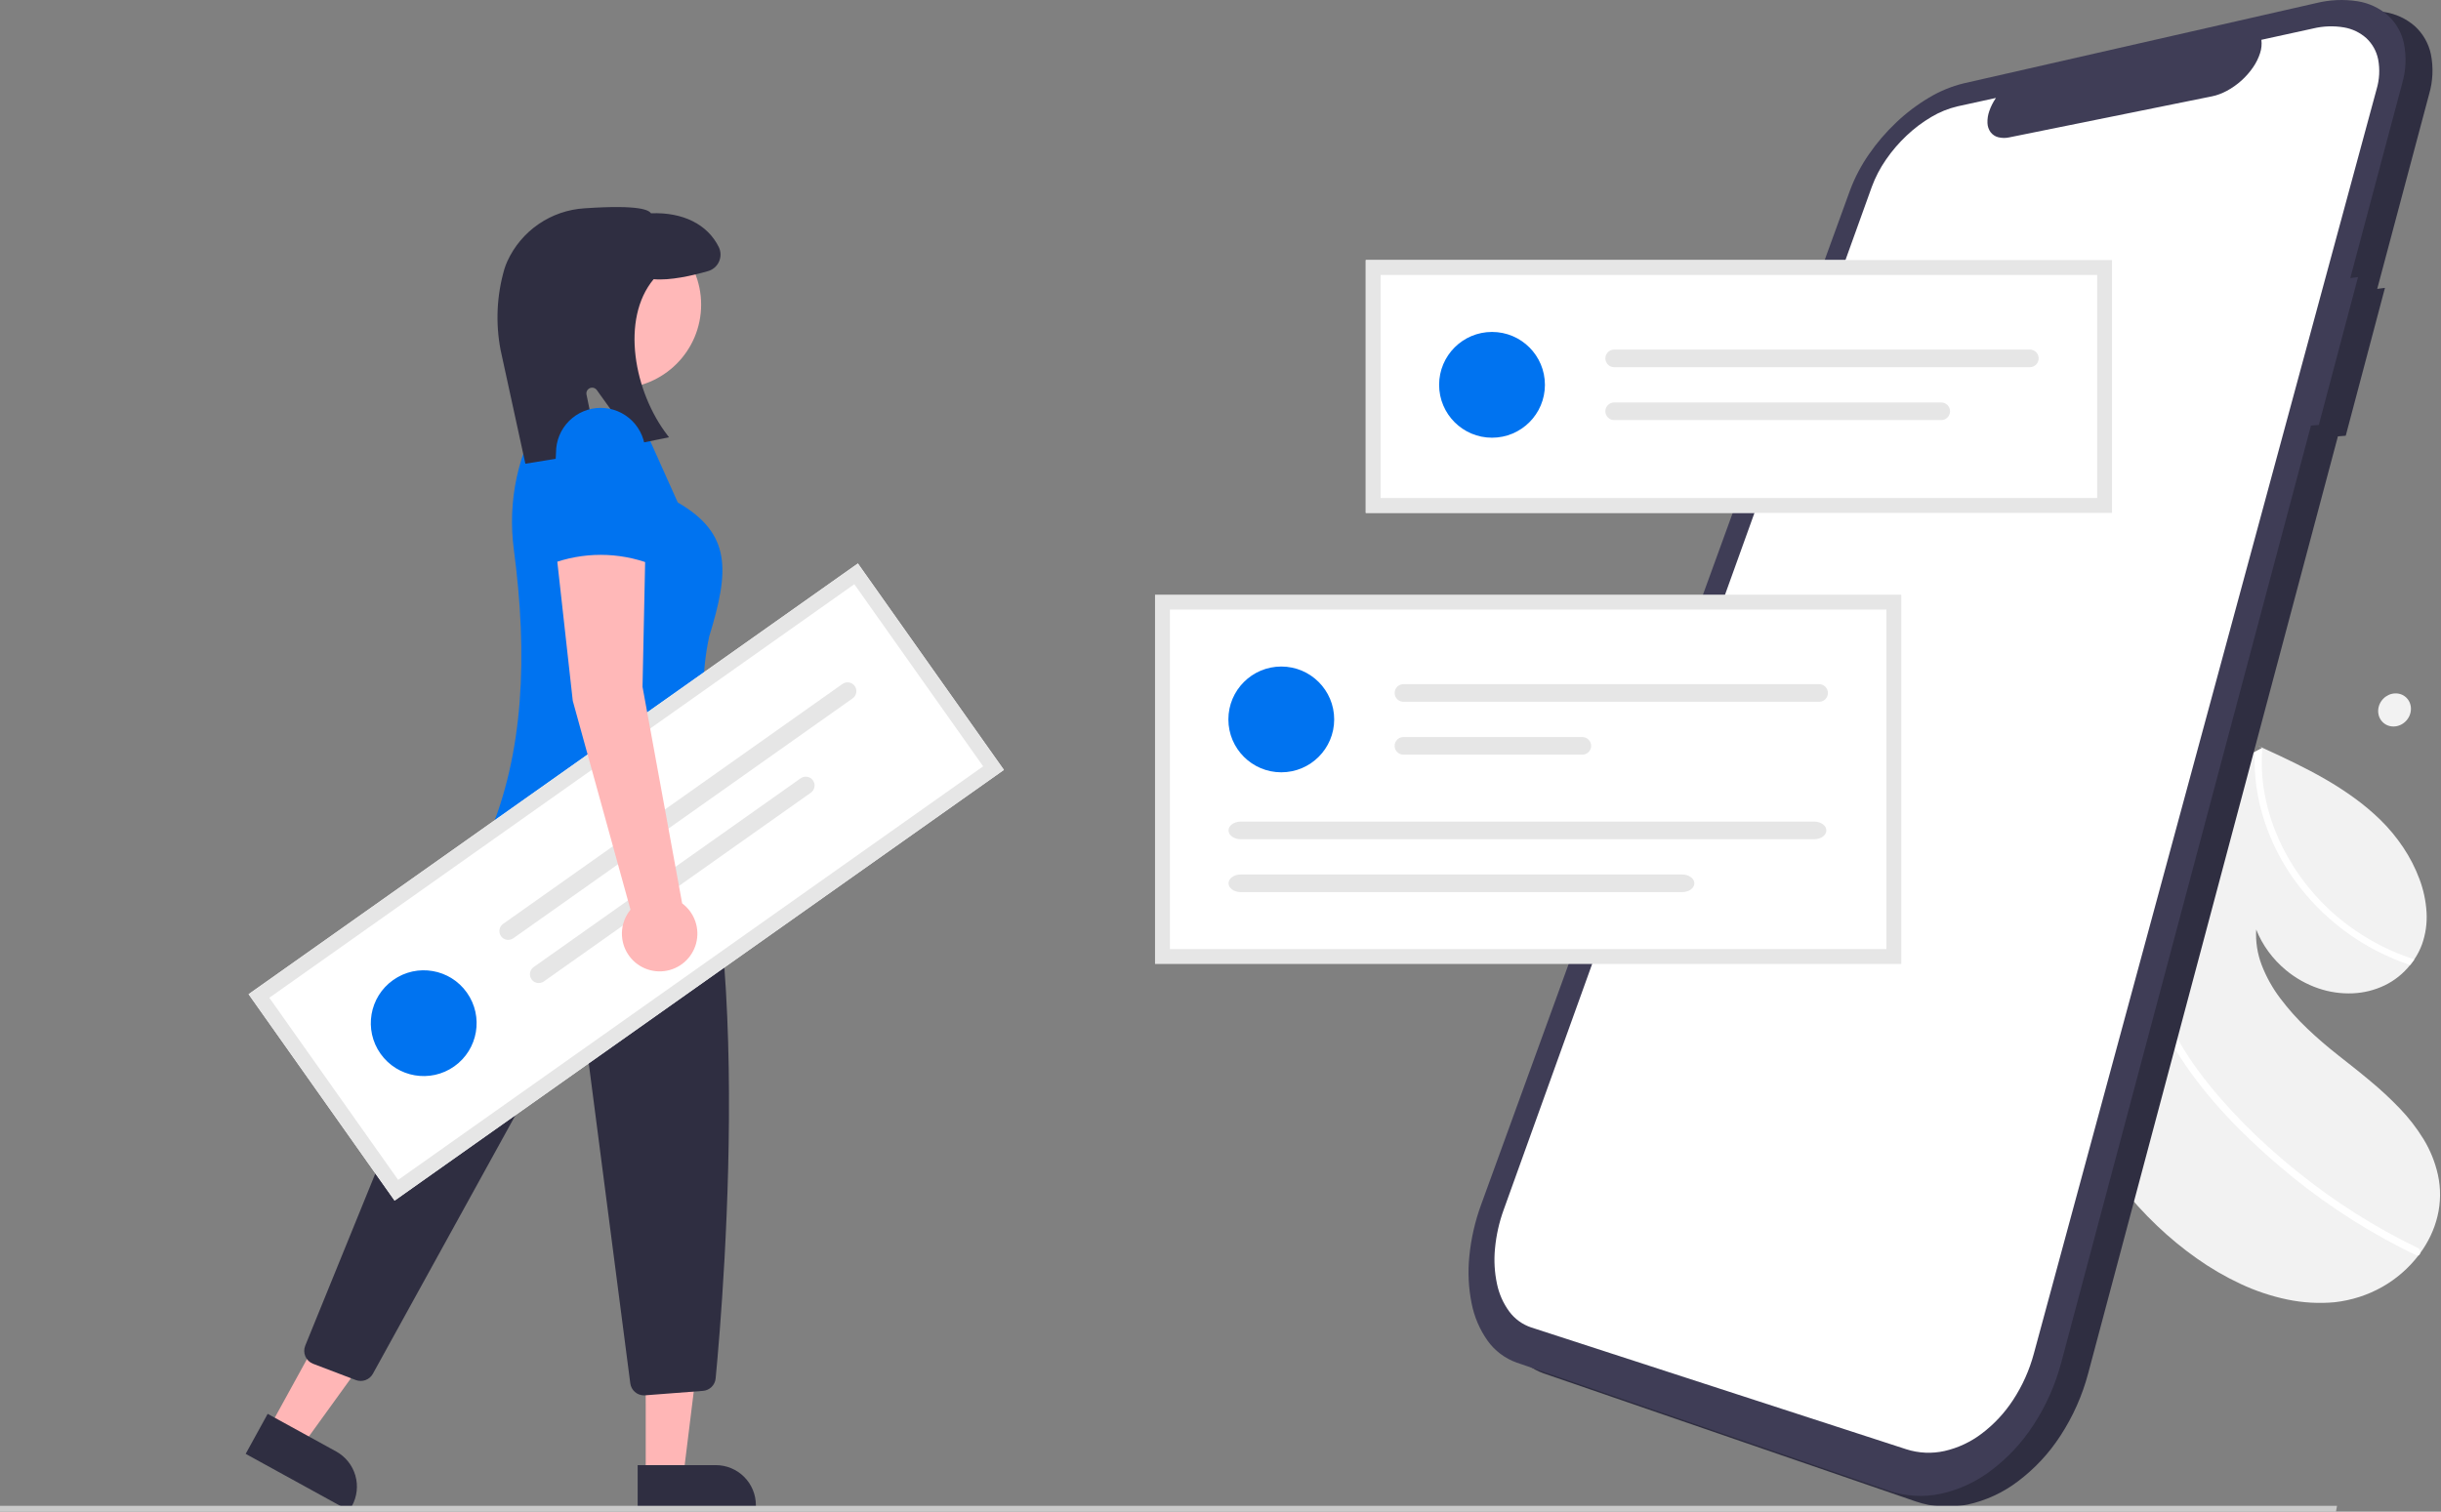
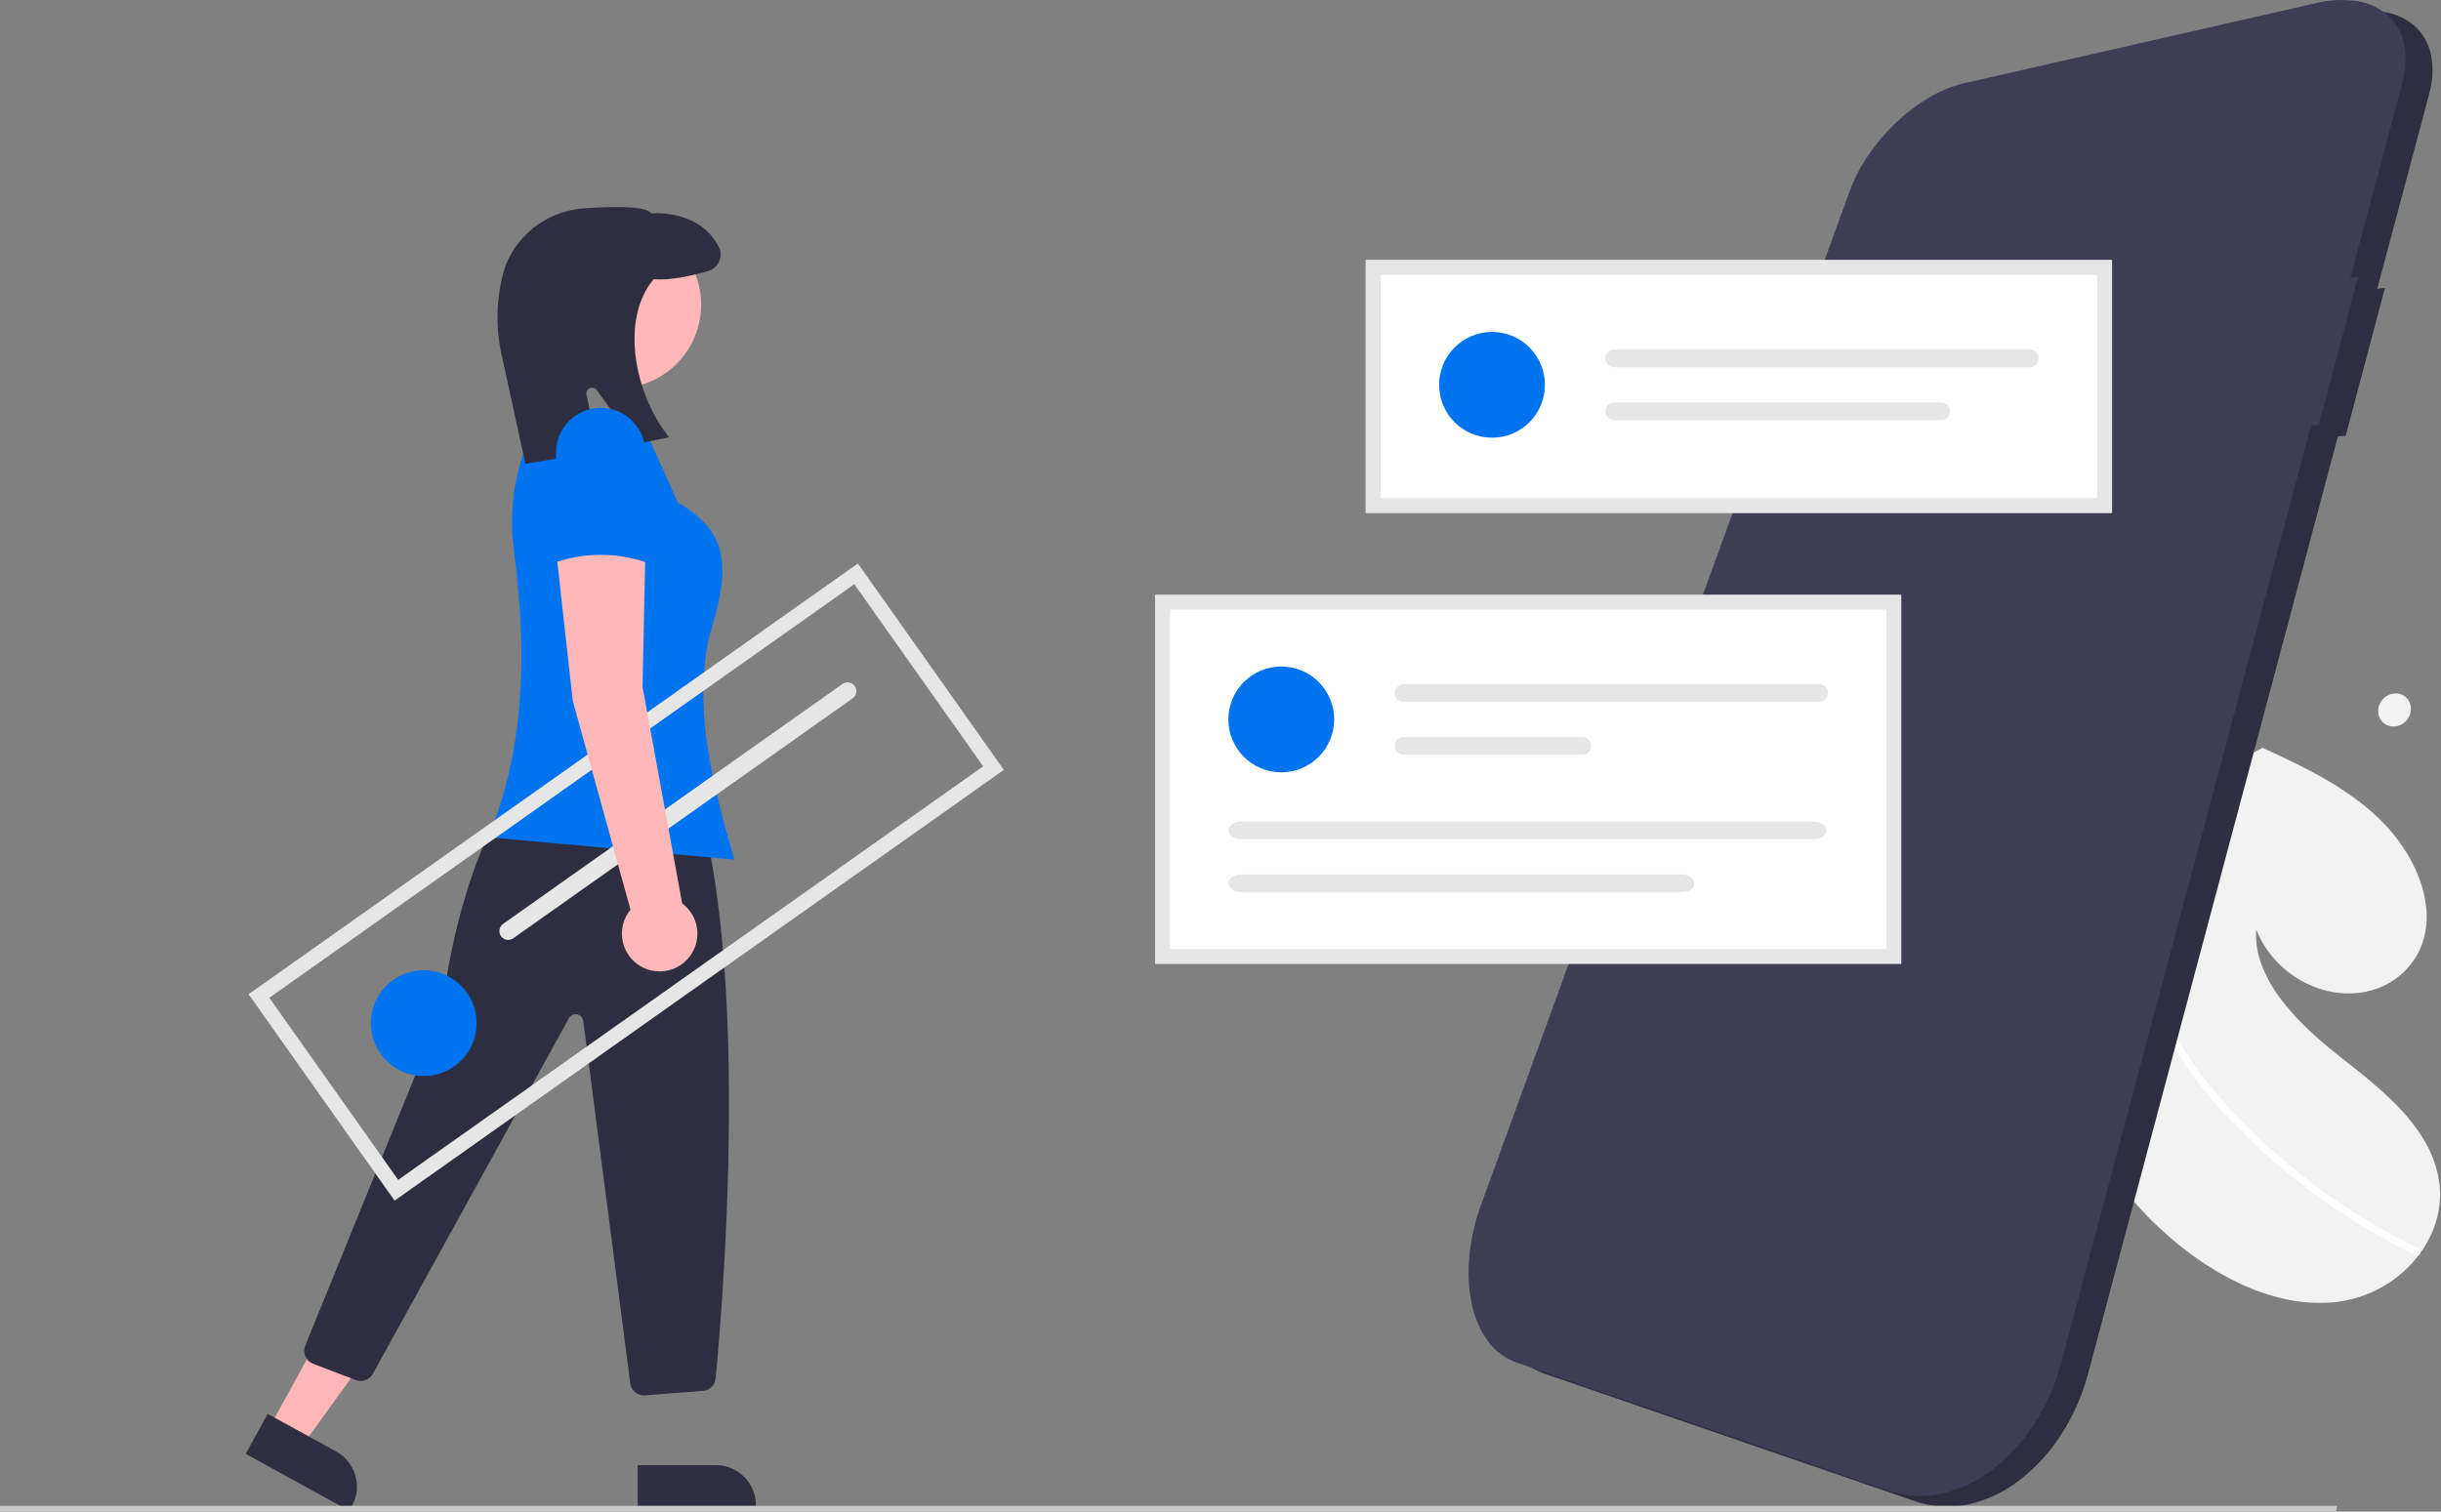
<svg xmlns="http://www.w3.org/2000/svg" width="565" height="350" viewBox="0 0 565 350" fill="none">
  <rect x="0" y="0" width="565" height="350" fill="#808080" stroke="none" />
  <g clip-path="url(#clip0_758_6081)">
    <path d="M490.79 274.447C490.664 274.288 490.54 274.128 490.416 273.968C490.292 273.808 490.169 273.647 490.046 273.486C489.923 273.325 489.801 273.164 489.68 273.002C489.558 272.84 489.437 272.678 489.316 272.514C489.115 267.824 489.112 263.175 489.308 258.568C489.5 253.993 489.887 249.474 490.469 245.009C491.045 240.578 491.808 236.215 492.757 231.921C493.699 227.659 494.822 223.478 496.126 219.377C496.274 218.905 496.426 218.434 496.58 217.965C496.733 217.496 496.89 217.03 497.05 216.567C497.209 216.102 497.371 215.639 497.535 215.178C497.699 214.717 497.866 214.258 498.036 213.8C499.291 210.376 500.673 207.036 502.182 203.779C503.679 200.545 505.297 197.401 507.035 194.346C508.76 191.313 510.598 188.373 512.551 185.526C514.489 182.701 516.536 179.974 518.69 177.347L519.03 176.934L519.37 176.524L519.712 176.116L520.055 175.711L520.302 175.42L520.552 175.13C520.635 175.033 520.719 174.938 520.803 174.842C520.888 174.746 520.973 174.652 521.06 174.558L521.265 174.446L521.468 174.335L521.671 174.225L521.873 174.114L521.885 174.11L521.898 174.104L521.911 174.098L521.924 174.093L522.005 174.049L522.085 174.004L522.164 173.959L522.241 173.914L522.593 173.725L522.944 173.539L523.294 173.354L523.642 173.167L523.376 173.034L522.71 172.702L522.714 172.699C522.772 172.724 522.829 172.75 522.885 172.777C522.941 172.804 522.998 172.83 523.055 172.855C523.112 172.882 523.168 172.909 523.224 172.935C523.279 172.962 523.336 172.989 523.392 173.017L523.457 173.044L523.522 173.072L523.588 173.1C523.61 173.109 523.631 173.12 523.652 173.132C523.67 173.142 523.689 173.15 523.709 173.156L523.767 173.181L523.824 173.205L523.881 173.23C526.31 174.342 528.744 175.472 531.147 176.657C533.55 177.842 535.916 179.076 538.218 180.405C540.514 181.724 542.738 183.162 544.883 184.714C547.022 186.259 549.046 187.956 550.94 189.792C552.938 191.745 554.726 193.902 556.273 196.229C557.803 198.515 559.061 200.971 560.022 203.549C560.946 206.002 561.497 208.581 561.656 211.197C561.809 213.715 561.455 216.237 560.615 218.615C560.501 218.925 560.379 219.23 560.247 219.532C560.116 219.833 559.975 220.13 559.827 220.422C559.678 220.714 559.52 221.001 559.354 221.283C559.187 221.565 559.012 221.842 558.829 222.114C558.753 222.227 558.675 222.339 558.595 222.45C558.516 222.562 558.435 222.672 558.354 222.781C558.272 222.89 558.189 222.999 558.105 223.107C558.021 223.216 557.936 223.323 557.85 223.43C556.26 225.429 554.239 227.043 551.938 228.152C549.625 229.258 547.111 229.881 544.548 229.985C541.856 230.097 539.166 229.707 536.617 228.834C533.882 227.9 531.342 226.475 529.12 224.628C528.352 223.993 527.624 223.312 526.94 222.587C526.263 221.869 525.631 221.109 525.048 220.312C524.47 219.523 523.943 218.697 523.469 217.841C522.998 216.991 522.583 216.112 522.227 215.208C522.059 218.015 522.495 220.825 523.504 223.449C524.569 226.207 526.017 228.802 527.805 231.157C529.694 233.665 531.789 236.01 534.07 238.168C536.365 240.369 538.804 242.433 541.212 244.333C543.621 246.233 546.114 248.177 548.529 250.204C550.941 252.197 553.237 254.326 555.405 256.581C557.509 258.759 559.37 261.16 560.954 263.74C562.512 266.287 563.637 269.074 564.286 271.988C564.98 275.162 564.945 278.453 564.183 281.611C563.813 283.148 563.285 284.643 562.608 286.071C561.926 287.512 561.109 288.884 560.168 290.17L560.079 290.287L559.991 290.404L559.902 290.521L559.81 290.637C557.513 293.64 554.628 296.144 551.333 297.997C549.674 298.93 547.926 299.693 546.114 300.276C544.26 300.873 542.351 301.284 540.415 301.503C536.732 301.842 533.019 301.63 529.399 300.872C525.672 300.092 522.048 298.879 518.601 297.259C515.038 295.591 511.631 293.606 508.423 291.328C505.187 289.038 502.123 286.513 499.256 283.775C498.494 283.049 497.746 282.309 497.011 281.556C496.277 280.804 495.557 280.038 494.851 279.261C494.143 278.482 493.452 277.692 492.776 276.891C492.1 276.089 491.438 275.274 490.79 274.447Z" fill="#F2F2F2" />
-     <path d="M549.999 220.105C547.723 218.924 545.535 217.581 543.451 216.086C539.288 213.102 535.569 209.544 532.404 205.516C530.835 203.517 529.414 201.407 528.152 199.202C527.099 197.339 526.165 195.411 525.354 193.431C524.562 191.499 523.897 189.517 523.361 187.499C522.839 185.528 522.449 183.524 522.195 181.5C521.946 179.518 521.837 177.521 521.868 175.523C521.871 175.411 521.874 175.299 521.876 175.188C521.878 175.076 521.881 174.964 521.884 174.852C521.887 174.739 521.891 174.628 521.897 174.518L521.913 174.186C521.818 174.262 521.722 174.338 521.627 174.415L521.342 174.646L521.059 174.88L520.777 175.114L520.595 175.264L520.413 175.415L520.232 175.568L520.053 175.721L520.3 175.43L520.553 175.13C520.637 175.034 520.721 174.938 520.805 174.842C520.889 174.747 520.975 174.652 521.062 174.559L521.266 174.447L521.47 174.336L521.668 174.225L521.87 174.115L521.883 174.111L521.895 174.105L521.908 174.099L521.921 174.094L522.002 174.049L522.083 174.005L522.162 173.96L522.239 173.914L522.591 173.726L522.942 173.54L523.292 173.355L523.643 173.169L523.368 173.033L522.702 172.701L522.707 172.698C522.764 172.722 522.821 172.748 522.877 172.775C522.933 172.802 522.99 172.829 523.047 172.854C523.104 172.881 523.161 172.907 523.216 172.934C523.272 172.96 523.328 172.987 523.385 173.015L523.449 173.043L523.514 173.071L523.58 173.099C523.602 173.107 523.623 173.118 523.644 173.13L523.638 173.236L523.63 173.335L523.624 173.434L523.619 173.534C523.373 176.898 523.548 180.28 524.141 183.601C524.75 187.02 525.75 190.357 527.121 193.548C528.537 196.85 530.308 199.989 532.402 202.909C534.566 205.93 537.045 208.711 539.797 211.207C542.568 213.685 545.59 215.866 548.814 217.714C550.406 218.627 552.046 219.454 553.726 220.193C555.392 220.924 557.097 221.565 558.832 222.111C558.755 222.225 558.677 222.337 558.598 222.448C558.518 222.559 558.438 222.669 558.356 222.779C558.274 222.888 558.191 222.997 558.108 223.105C558.024 223.214 557.939 223.321 557.853 223.428C557.184 223.206 556.518 222.97 555.856 222.72C555.194 222.47 554.535 222.207 553.879 221.929C553.224 221.652 552.573 221.361 551.927 221.056C551.28 220.751 550.638 220.434 549.999 220.105Z" fill="white" />
    <path d="M504.946 245.251C504.201 244.138 503.498 243.005 502.836 241.851C502.174 240.697 501.556 239.527 500.981 238.341C500.406 237.154 499.875 235.953 499.388 234.737C498.901 233.52 498.46 232.293 498.065 231.056C497.863 230.399 497.677 229.741 497.506 229.08C497.336 228.419 497.181 227.757 497.043 227.094C496.904 226.43 496.781 225.766 496.674 225.1C496.567 224.434 496.476 223.768 496.402 223.103C496.364 222.793 496.331 222.483 496.301 222.172C496.271 221.861 496.245 221.55 496.221 221.239C496.198 220.928 496.179 220.618 496.162 220.307C496.146 219.997 496.133 219.687 496.124 219.378C496.272 218.905 496.423 218.434 496.577 217.965C496.731 217.496 496.887 217.029 497.046 216.564C497.205 216.099 497.367 215.636 497.531 215.175C497.696 214.714 497.863 214.255 498.033 213.797C497.996 214.181 497.964 214.565 497.938 214.95C497.912 215.335 497.891 215.722 497.875 216.109C497.86 216.497 497.85 216.886 497.845 217.275C497.841 217.665 497.841 218.055 497.848 218.446C497.847 218.659 497.849 218.872 497.853 219.085C497.858 219.298 497.863 219.511 497.87 219.724C497.878 219.937 497.887 220.15 497.898 220.363C497.909 220.577 497.922 220.79 497.936 221.003C498.1 223.394 498.475 225.766 499.057 228.091C499.647 230.444 500.415 232.748 501.357 234.984C502.316 237.262 503.423 239.476 504.67 241.611C505.937 243.784 507.323 245.885 508.822 247.905C510.435 250.086 512.139 252.209 513.936 254.275C515.733 256.341 517.598 258.351 519.531 260.304C521.466 262.255 523.457 264.146 525.506 265.976C527.554 267.807 529.637 269.574 531.754 271.277C533.921 273.027 536.132 274.71 538.388 276.326C540.643 277.943 542.936 279.488 545.264 280.963C547.592 282.437 549.955 283.84 552.353 285.17C554.751 286.501 557.176 287.756 559.628 288.934C559.741 288.989 559.843 289.064 559.928 289.156C560.012 289.245 560.08 289.349 560.129 289.461C560.177 289.572 560.206 289.691 560.213 289.812C560.221 289.934 560.205 290.056 560.166 290.171C560.154 290.221 560.136 290.27 560.114 290.317C560.092 290.362 560.066 290.405 560.035 290.444C560.005 290.484 559.971 290.52 559.933 290.553C559.896 290.585 559.855 290.613 559.811 290.636C559.765 290.657 559.717 290.672 559.667 290.681C559.617 290.69 559.566 290.693 559.516 290.689C559.464 290.686 559.413 290.676 559.364 290.661C559.313 290.645 559.263 290.624 559.217 290.598C558.914 290.453 558.611 290.307 558.308 290.16C558.006 290.014 557.703 289.866 557.402 289.718C557.1 289.57 556.799 289.42 556.498 289.269C556.197 289.118 555.897 288.964 555.597 288.809C553.097 287.525 550.631 286.164 548.199 284.726C545.766 283.289 543.37 281.776 541.011 280.188C538.652 278.601 536.336 276.942 534.062 275.212C531.789 273.482 529.563 271.684 527.386 269.816C525.282 268.018 523.206 266.159 521.179 264.237C519.152 262.315 517.176 260.332 515.274 258.285C513.372 256.238 511.545 254.129 509.814 251.956C508.084 249.783 506.455 247.549 504.946 245.251Z" fill="white" />
    <path d="M552.029 66.65L550.239 66.882L562.243 21.83C563.128 18.822 563.271 15.644 562.663 12.568C562.135 10.055 560.828 7.771 558.929 6.042C556.94 4.313 554.503 3.182 551.899 2.779C548.726 2.288 545.488 2.433 542.373 3.206L460.792 21.784C457.945 22.475 455.219 23.596 452.71 25.109C449.981 26.732 447.443 28.656 445.143 30.846C442.778 33.079 440.655 35.555 438.809 38.234C437.005 40.826 435.536 43.635 434.434 46.594L349.076 281.369C347.657 285.229 346.735 289.255 346.332 293.348C345.959 296.982 346.135 300.651 346.855 304.232C347.457 307.344 348.712 310.292 350.539 312.882C352.215 315.236 354.576 317.017 357.3 317.981L443.495 347.655C447.324 348.959 451.435 349.203 455.391 348.363C459.621 347.442 463.599 345.61 467.049 342.995C470.923 340.084 474.254 336.514 476.89 332.448C479.81 327.981 481.991 323.073 483.351 317.913L541.139 101.029L542.952 100.884L552.029 66.65Z" fill="#2F2E41" />
    <path d="M545.794 64.156L544.004 64.388L556.008 19.336C556.892 16.327 557.036 13.15 556.427 10.074C555.899 7.56 554.593 5.277 552.694 3.548C550.705 1.819 548.268 0.688 545.663 0.285C542.491 -0.206 539.253 -0.061 536.137 0.711L454.557 19.29C451.709 19.981 448.984 21.102 446.475 22.615C443.745 24.238 441.207 26.162 438.908 28.352C436.543 30.585 434.419 33.061 432.573 35.739C430.77 38.332 429.3 41.141 428.198 44.1L342.841 278.875C341.421 282.735 340.499 286.76 340.097 290.854C339.723 294.488 339.9 298.157 340.62 301.738C341.221 304.85 342.477 307.798 344.304 310.388C345.98 312.742 348.34 314.523 351.065 315.487L437.26 345.161C441.089 346.464 445.199 346.709 449.156 345.869C453.386 344.948 457.364 343.116 460.814 340.501C464.688 337.59 468.019 334.02 470.655 329.954C473.574 325.487 475.756 320.579 477.116 315.419L534.903 98.535L536.717 98.39L545.794 64.156Z" fill="#3F3D56" />
-     <path d="M535.416 6.59L523.424 9.217C523.555 10.255 523.452 11.308 523.122 12.3C522.748 13.461 522.206 14.561 521.513 15.564C519.954 17.842 517.873 19.715 515.444 21.026C515.153 21.181 514.863 21.324 514.574 21.455C514.285 21.585 513.996 21.704 513.707 21.811C513.419 21.918 513.133 22.012 512.85 22.094C512.566 22.176 512.285 22.245 512.008 22.301L465.121 31.795C464.251 31.997 463.346 31.987 462.48 31.765C461.784 31.578 461.169 31.165 460.734 30.589C460.296 29.972 460.048 29.239 460.022 28.482C459.986 27.516 460.139 26.552 460.472 25.645C460.555 25.4 460.65 25.154 460.756 24.905C460.863 24.657 460.979 24.409 461.104 24.161C461.229 23.912 461.365 23.663 461.513 23.416C461.66 23.169 461.816 22.923 461.98 22.676L453.102 24.621C450.964 25.122 448.916 25.951 447.031 27.078C444.971 28.291 443.055 29.735 441.321 31.381C439.534 33.062 437.93 34.929 436.539 36.95C435.181 38.904 434.078 41.021 433.255 43.253L348.058 280.068C346.998 282.978 346.318 286.012 346.034 289.096C345.771 291.818 345.926 294.564 346.493 297.24C346.966 299.552 347.931 301.735 349.323 303.641C350.598 305.37 352.377 306.663 354.415 307.342L441.245 335.551C444.109 336.47 447.168 336.607 450.103 335.949C453.229 335.233 456.166 333.855 458.715 331.908C461.565 329.75 464.02 327.112 465.968 324.114C468.124 320.82 469.742 317.204 470.761 313.402L550.096 20.646C550.762 18.411 550.885 16.05 550.456 13.758C550.083 11.88 549.133 10.165 547.739 8.852C546.278 7.54 544.473 6.67 542.537 6.345C540.171 5.948 537.749 6.031 535.416 6.59Z" fill="white" />
    <path d="M488.851 118.748H316.124V60.216H488.851V118.748Z" fill="white" />
    <path d="M438.352 139.407H269.068V221.466H438.352V139.407Z" fill="white" />
    <path d="M296.57 178.812C303.332 178.812 308.815 173.329 308.815 166.567C308.815 159.804 303.332 154.322 296.57 154.322C289.807 154.322 284.325 159.804 284.325 166.567C284.325 173.329 289.807 178.812 296.57 178.812Z" fill="#0073F0" />
    <path d="M324.849 158.403C324.308 158.403 323.789 158.618 323.406 159.001C323.024 159.384 322.809 159.903 322.809 160.444C322.809 160.985 323.024 161.504 323.406 161.887C323.789 162.27 324.308 162.485 324.849 162.485H421.06C421.6 162.484 422.118 162.268 422.5 161.885C422.881 161.503 423.095 160.985 423.095 160.444C423.095 159.904 422.881 159.385 422.5 159.003C422.118 158.62 421.6 158.405 421.06 158.403H324.849Z" fill="#E6E6E6" />
    <path d="M324.849 170.648C324.581 170.648 324.315 170.7 324.067 170.801C323.819 170.903 323.594 171.053 323.403 171.242C323.213 171.431 323.062 171.656 322.959 171.904C322.856 172.151 322.802 172.417 322.802 172.685C322.801 172.953 322.853 173.219 322.956 173.467C323.058 173.715 323.208 173.94 323.397 174.13C323.587 174.32 323.812 174.471 324.059 174.574C324.307 174.677 324.573 174.73 324.841 174.73H366.249C366.517 174.73 366.782 174.677 367.03 174.575C367.278 174.472 367.503 174.322 367.692 174.132C367.882 173.943 368.032 173.718 368.135 173.47C368.237 173.223 368.29 172.957 368.29 172.689C368.29 172.421 368.237 172.156 368.135 171.908C368.032 171.661 367.882 171.436 367.692 171.246C367.503 171.057 367.278 170.906 367.03 170.804C366.782 170.701 366.517 170.648 366.249 170.648H324.849Z" fill="#E6E6E6" />
    <path d="M287.177 190.225C285.625 190.225 284.361 191.14 284.361 192.265C284.361 193.391 285.625 194.306 287.177 194.306H419.918C421.47 194.306 422.733 193.391 422.733 192.265C422.733 191.14 421.47 190.225 419.918 190.225H287.177Z" fill="#E6E6E6" />
    <path d="M287.177 202.47C285.625 202.47 284.361 203.385 284.361 204.511C284.361 205.636 285.625 206.551 287.177 206.551H389.363C390.915 206.551 392.178 205.636 392.178 204.511C392.178 203.385 390.915 202.47 389.363 202.47H287.177Z" fill="#E6E6E6" />
    <path d="M440.074 223.188H267.347V137.685H440.074V223.188ZM270.79 219.745H436.631V141.128H270.79V219.745Z" fill="#E6E6E6" />
    <path d="M345.346 101.343C352.109 101.343 357.591 95.861 357.591 89.098C357.591 82.335 352.109 76.853 345.346 76.853C338.583 76.853 333.101 82.335 333.101 89.098C333.101 95.861 338.583 101.343 345.346 101.343Z" fill="#0073F0" />
    <path d="M373.626 80.935C373.085 80.935 372.566 81.15 372.183 81.532C371.8 81.915 371.585 82.434 371.585 82.975C371.585 83.517 371.8 84.036 372.183 84.418C372.566 84.801 373.085 85.016 373.626 85.016H469.837C470.377 85.015 470.895 84.799 471.276 84.417C471.658 84.034 471.872 83.516 471.872 82.975C471.872 82.435 471.658 81.917 471.276 81.534C470.895 81.151 470.377 80.936 469.837 80.935H373.626Z" fill="#E6E6E6" />
    <path d="M373.626 93.18C373.358 93.179 373.092 93.231 372.844 93.333C372.596 93.434 372.371 93.584 372.18 93.773C371.99 93.963 371.839 94.187 371.736 94.435C371.633 94.683 371.579 94.948 371.579 95.216C371.578 95.484 371.63 95.75 371.733 95.998C371.835 96.246 371.985 96.472 372.174 96.662C372.364 96.851 372.589 97.002 372.836 97.105C373.084 97.208 373.35 97.261 373.618 97.261H449.322C449.864 97.261 450.383 97.046 450.766 96.664C451.148 96.281 451.363 95.762 451.363 95.221C451.363 94.679 451.148 94.16 450.766 93.777C450.383 93.395 449.864 93.18 449.322 93.18H373.626Z" fill="#E6E6E6" />
    <path d="M488.851 118.748H316.124V60.216H488.851V118.748ZM319.567 115.305H485.408V63.659H319.567V115.305Z" fill="#E6E6E6" />
-     <path d="M149.461 341.71H158.168L162.31 308.125L149.459 308.126L149.461 341.71Z" fill="#FFB6B6" />
    <path d="M174.96 349.794L147.595 349.796L147.595 339.223L165.677 339.222C168.139 339.222 170.5 340.2 172.241 341.941C173.982 343.681 174.96 346.043 174.96 348.505L174.96 349.794Z" fill="#2F2E41" />
    <path d="M62.395 330.426L70.025 334.621L89.835 307.187L78.574 300.996L62.395 330.426Z" fill="#FFB6B6" />
    <path d="M80.845 349.796L56.865 336.612L61.958 327.347L77.804 336.059C79.961 337.245 81.559 339.239 82.246 341.604C82.933 343.968 82.652 346.508 81.466 348.666L80.845 349.796Z" fill="#2F2E41" />
    <path d="M149.054 323.07C148.278 323.069 147.529 322.786 146.947 322.274C146.364 321.761 145.988 321.054 145.888 320.285L134.999 236.374C134.95 236.003 134.786 235.656 134.53 235.384C134.273 235.112 133.936 234.928 133.569 234.858C133.201 234.788 132.821 234.836 132.482 234.996C132.143 235.155 131.864 235.417 131.683 235.745L86.301 318.081C85.927 318.753 85.323 319.269 84.601 319.534C83.879 319.799 83.085 319.796 82.365 319.526L72.473 315.757C72.075 315.605 71.711 315.376 71.403 315.082C71.095 314.788 70.849 314.435 70.68 314.044C70.51 313.654 70.42 313.234 70.415 312.808C70.41 312.382 70.49 311.96 70.65 311.565L102.087 234.338C102.167 234.142 102.221 233.937 102.248 233.727C106.506 200.77 117.34 184.011 120.559 179.659C120.794 179.34 120.948 178.968 121.01 178.576C121.071 178.183 121.037 177.782 120.911 177.406L120.468 176.078C120.292 175.552 120.255 174.988 120.363 174.443C120.471 173.897 120.719 173.39 121.083 172.97C132.682 159.759 152.898 166.968 153.101 167.042L153.202 167.079L153.266 167.166C175.934 198.254 167.553 299.227 165.643 319.152C165.571 319.901 165.237 320.601 164.7 321.127C164.163 321.653 163.457 321.973 162.707 322.029L149.302 323.061C149.219 323.067 149.136 323.07 149.054 323.07Z" fill="#2F2E41" />
    <path d="M142.908 89.912C153.61 89.912 162.286 81.236 162.286 70.534C162.286 59.832 153.61 51.157 142.908 51.157C132.206 51.157 123.531 59.832 123.531 70.534C123.531 81.236 132.206 89.912 142.908 89.912Z" fill="#FFB8B8" />
    <path d="M112.95 193.837L169.97 199.027C164.998 181.741 160.444 164.516 164.156 147.354C168.871 132.032 169.309 123.544 156.872 116.327L148.476 97.596L133.279 97.043L125.869 95.012C119.882 104.638 117.433 116.048 118.942 127.282C122.163 151.713 121.294 174.383 112.95 193.837Z" fill="#0073F0" />
    <path d="M121.605 107.368L115.87 81.044C114.673 74.812 114.974 68.386 116.746 62.294C116.939 61.669 117.172 61.058 117.443 60.463C119.03 57.003 121.526 54.038 124.665 51.885C127.804 49.731 131.468 48.468 135.268 48.232C148.302 47.332 150.216 48.706 150.687 49.384C158.053 49.086 163.764 51.932 166.37 57.198C166.625 57.72 166.763 58.293 166.773 58.874C166.783 59.456 166.665 60.033 166.428 60.564C166.192 61.095 165.841 61.568 165.402 61.949C164.962 62.33 164.445 62.611 163.885 62.77C160.245 63.819 155.129 64.985 151.292 64.642C143.6 73.868 146.744 90.771 154.548 100.843L154.854 101.238L147.123 102.823L138.138 90.311C137.96 90.063 137.703 89.884 137.409 89.804C137.115 89.723 136.802 89.746 136.523 89.868C136.244 89.991 136.015 90.205 135.875 90.476C135.735 90.746 135.692 91.057 135.754 91.356L138.482 104.607L121.605 107.368Z" fill="#2F2E41" />
    <path d="M540.688 350H0V348.64H540.934L540.688 350Z" fill="#CACACA" />
-     <path d="M232.363 178.25L91.335 277.979L57.54 230.189L198.568 130.46L232.363 178.25Z" fill="white" />
    <path d="M105.145 246.896C110.667 242.991 111.978 235.35 108.073 229.828C104.169 224.306 96.527 222.996 91.005 226.9C85.484 230.805 84.173 238.446 88.078 243.968C91.982 249.489 99.624 250.8 105.145 246.896Z" fill="#0073F0" />
    <path d="M116.452 213.904C116.01 214.217 115.71 214.692 115.619 215.225C115.527 215.759 115.651 216.307 115.964 216.749C116.276 217.191 116.752 217.49 117.285 217.582C117.819 217.673 118.367 217.549 118.809 217.237L197.362 161.687C197.802 161.374 198.101 160.899 198.191 160.366C198.282 159.834 198.158 159.287 197.846 158.845C197.534 158.404 197.06 158.105 196.527 158.013C195.995 157.921 195.447 158.044 195.005 158.354L116.452 213.904Z" fill="#E6E6E6" />
-     <path d="M123.522 223.902C123.08 224.214 122.78 224.688 122.688 225.221C122.595 225.754 122.718 226.302 123.03 226.744C123.341 227.187 123.815 227.487 124.348 227.58C124.881 227.673 125.429 227.551 125.872 227.24L125.879 227.235L187.683 183.529C188.125 183.217 188.424 182.742 188.516 182.208C188.607 181.675 188.483 181.127 188.171 180.685C188.016 180.466 187.82 180.28 187.593 180.137C187.366 179.994 187.114 179.897 186.849 179.852C186.316 179.76 185.768 179.884 185.326 180.197L123.522 223.902Z" fill="#E6E6E6" />
    <path d="M232.363 178.25L91.335 277.979L57.54 230.189L198.568 130.46L232.363 178.25ZM92.158 273.18L227.564 177.427L197.744 135.259L62.339 231.012L92.158 273.18Z" fill="#E6E6E6" />
    <path d="M554.385 160.544C554.885 160.525 555.384 160.61 555.849 160.794C556.291 160.971 556.692 161.237 557.026 161.576C557.361 161.917 557.623 162.324 557.795 162.77C557.977 163.244 558.06 163.749 558.039 164.256C558.019 164.775 557.898 165.286 557.683 165.76C557.473 166.224 557.18 166.647 556.82 167.007C556.461 167.365 556.041 167.655 555.579 167.862C555.109 168.073 554.603 168.189 554.089 168.203C553.588 168.218 553.09 168.129 552.626 167.94C552.186 167.761 551.788 167.492 551.457 167.152C551.125 166.809 550.866 166.403 550.696 165.957C550.518 165.485 550.437 164.982 550.459 164.478C550.48 163.961 550.6 163.453 550.814 162.982C551.023 162.522 551.313 162.103 551.67 161.746C552.025 161.388 552.443 161.098 552.902 160.89C553.369 160.678 553.873 160.561 554.385 160.544Z" fill="#F2F2F2" />
    <path d="M157.892 209.159L148.722 159.025L149.368 128.021L128.698 127.375L132.574 162.254L145.938 210.621C144.829 211.969 144.149 213.619 143.987 215.357C143.824 217.096 144.186 218.843 145.027 220.373C145.867 221.904 147.146 223.148 148.7 223.944C150.254 224.74 152.011 225.052 153.744 224.84C155.477 224.628 157.107 223.902 158.423 222.755C159.739 221.607 160.681 220.092 161.128 218.404C161.574 216.716 161.505 214.933 160.928 213.285C160.351 211.637 159.294 210.2 157.892 209.159Z" fill="#FFB8B8" />
    <path d="M127.406 130.604C134.895 127.752 143.171 127.752 150.659 130.604L149.367 104.768C149.367 103.411 149.1 102.067 148.581 100.813C148.061 99.559 147.3 98.42 146.34 97.46C145.381 96.5 144.241 95.739 142.988 95.22C141.734 94.7 140.39 94.433 139.033 94.433C137.676 94.433 136.332 94.7 135.078 95.22C133.824 95.739 132.685 96.5 131.725 97.46C130.765 98.42 130.004 99.559 129.485 100.813C128.965 102.067 128.698 103.411 128.698 104.768L127.406 130.604Z" fill="#0073F0" />
  </g>
  <defs>
    <clipPath id="clip0_758_6081">
      <rect width="564.782" height="350" fill="white" />
    </clipPath>
  </defs>
</svg>